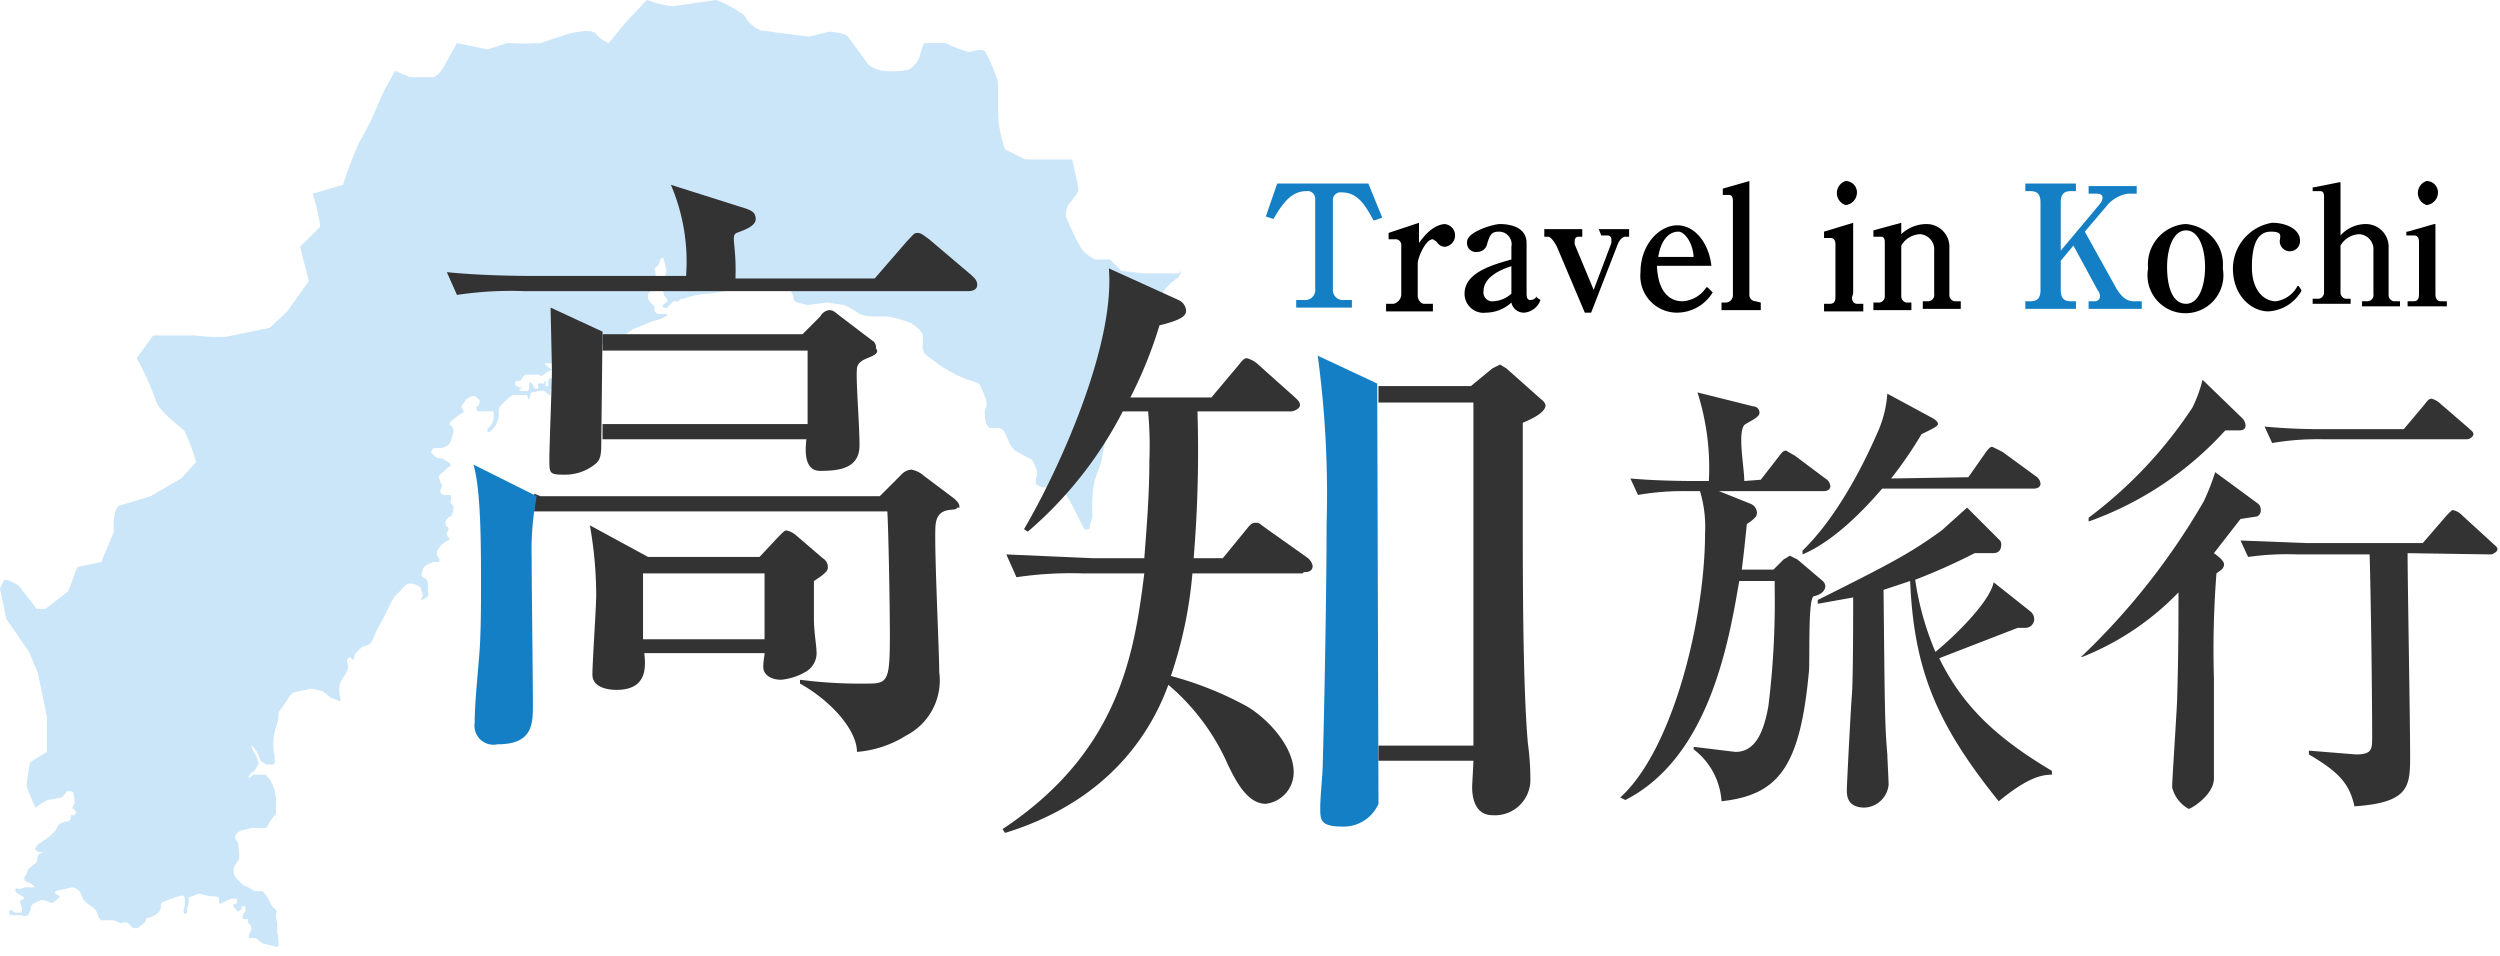
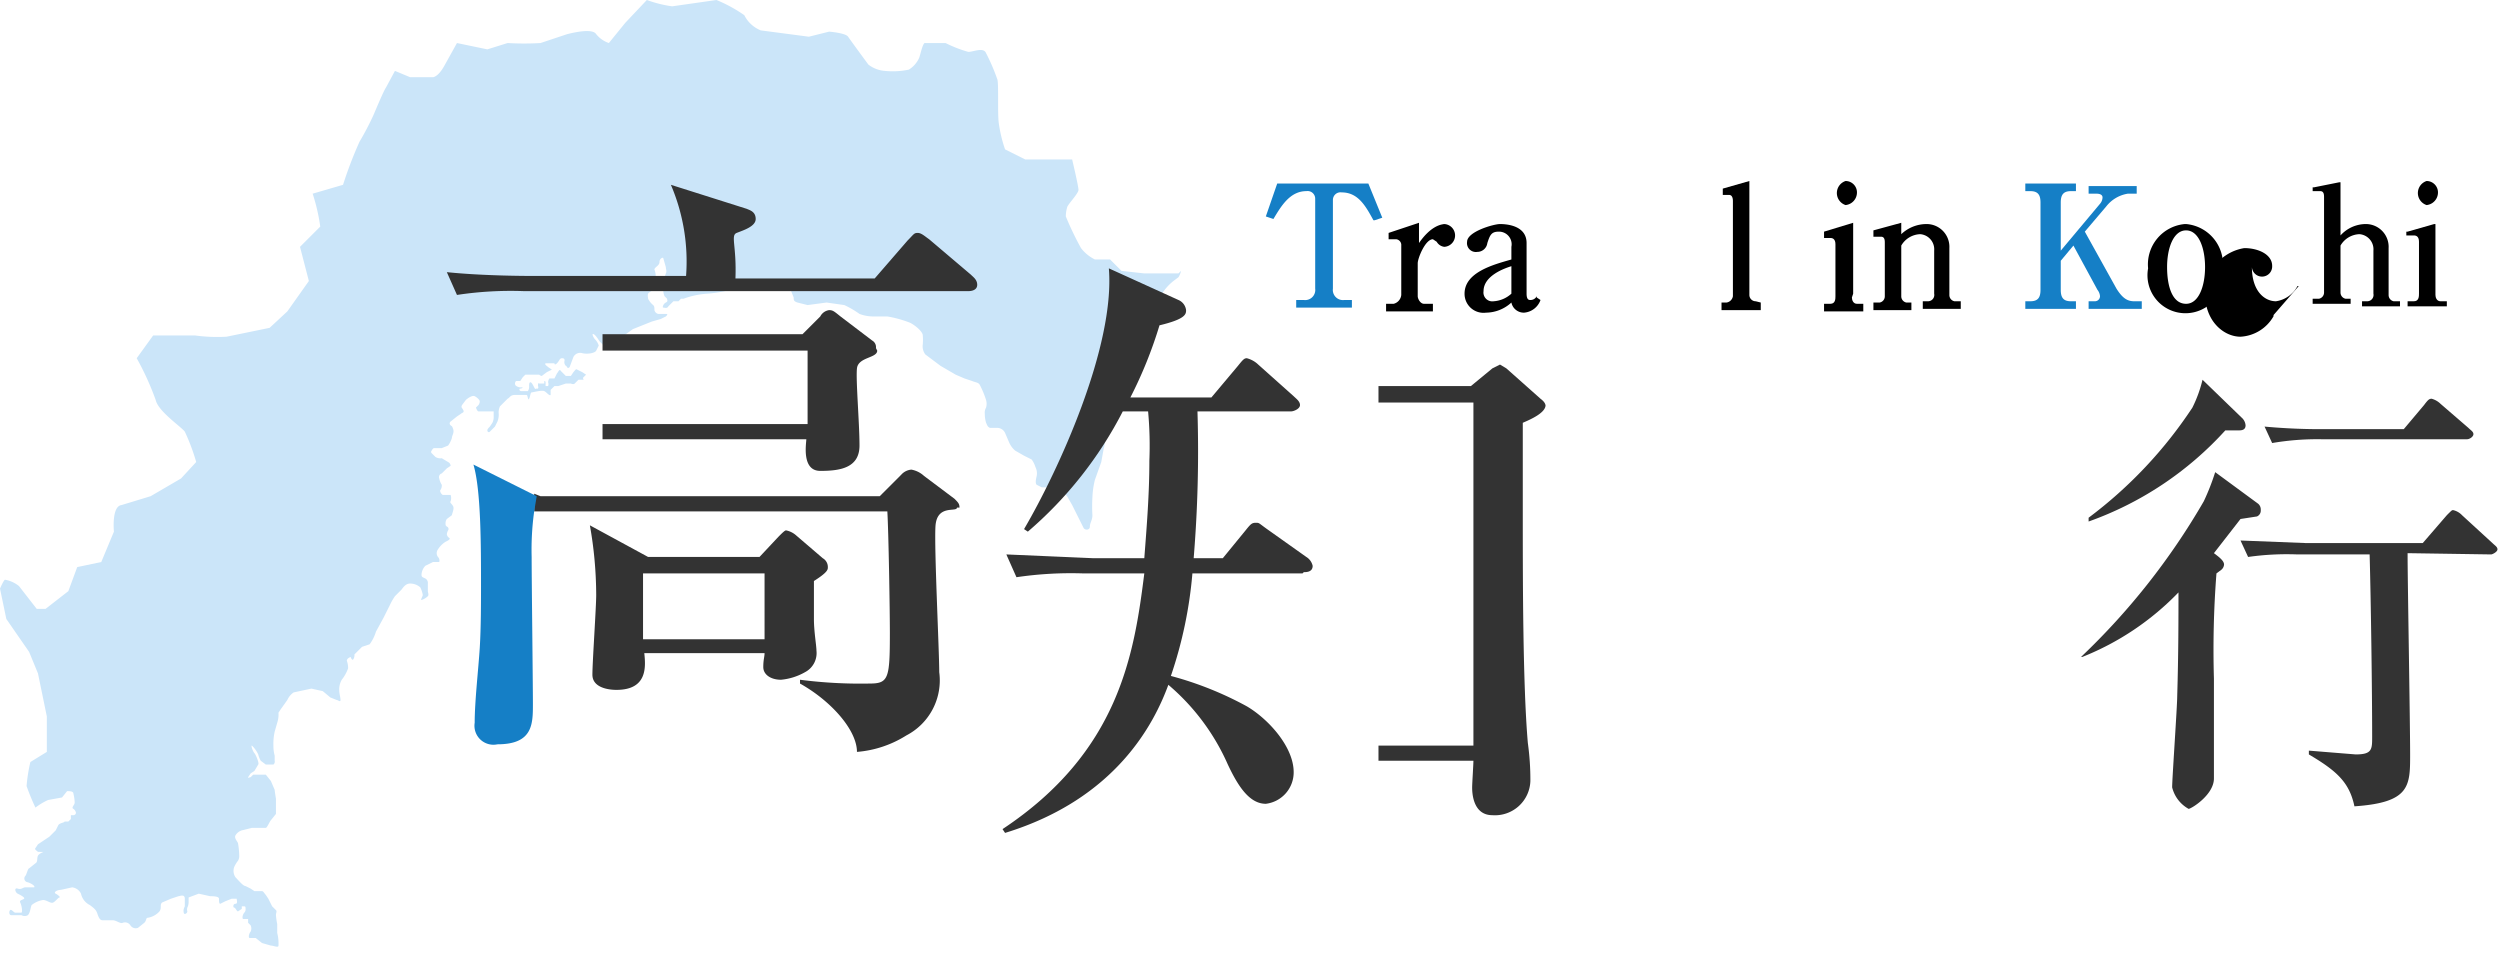
<svg xmlns="http://www.w3.org/2000/svg" width="197.5" height="75.5" viewBox="0 0 197.5 75.5">
  <defs>
    <clipPath id="clip-path">
      <rect id="長方形_3482" data-name="長方形 3482" width="197.5" height="75.5" fill="none" />
    </clipPath>
  </defs>
  <g id="mh-logo_pc" transform="translate(98.75 37.75)">
    <g id="グループ_2697" data-name="グループ 2697" transform="translate(-98.75 -37.75)" clip-path="url(#clip-path)">
      <path id="パス_10376" data-name="パス 10376" d="M93.3,21.4a1.5,1.5,0,0,1-.2.5l-.4.3a4,4,0,0,0-.9,1L91,24.5a13.6,13.6,0,0,1-.9,1.7,6.8,6.8,0,0,0-.7,1.8c-.1.3-.5,1.3-.8,2.2a12.451,12.451,0,0,1-.9,1.6.9.9,0,0,0,.2.5,1.4,1.4,0,0,1-.1.8l-.4.9c-.1.2-.1,1.2-.2,1.4L87,36.5l-.5,1.4a6.7,6.7,0,0,0-.2,1.4,12.2,12.2,0,0,0,0,1.4c0,.4-.2.6-.2.9s-.4.3-.5.1l-.3-.6-.6-1.2-.4-.7c-.2-.2-.4-.7-.5-.7H82.3l-.4-.2c-.1-.1-.1-.3,0-.7a1.1,1.1,0,0,0-.1-.7,2,2,0,0,0-.3-.6l-.6-.3-.7-.4a1.8,1.8,0,0,1-.5-.7l-.3-.7a.7.7,0,0,0-.6-.4h-.6c-.2-.1-.2-.2-.3-.4a2.4,2.4,0,0,1-.1-.7.8.8,0,0,1,.1-.5,1.1,1.1,0,0,0,0-.6,7.5,7.5,0,0,0-.5-1.2c-.1-.2-.4-.2-.6-.3l-.6-.2-.7-.3-1.2-.7L73.1,28a1.077,1.077,0,0,1-.2-.8,4.3,4.3,0,0,0,0-.7c0-.3-.6-.8-1-1a9,9,0,0,0-1.8-.5H69a3.1,3.1,0,0,1-1.1-.2,7.459,7.459,0,0,0-1.2-.7l-1.4-.2-1.5.2-.8-.2c-.3-.1-.3-.2-.3-.4l-.2-.5-.7-.3-.9-.3H60l-.9.3h-.7a11.2,11.2,0,0,1-2.5.5,6.6,6.6,0,0,0-1.9.4h-.2l-.2.2h-.4l-.4.4c-.1.2-.3.1-.4.1s0-.3.2-.4.1-.2.1-.3l-.2-.2a1.2,1.2,0,0,1-.1-.5c0-.2,0-.3,0-.4v-.3l.2-.6c.1-.2,0-.3,0-.5l-.2-.7c0-.1-.3,0-.3.3s-.4.4-.4.6a1.3,1.3,0,0,1,.1.5l-.2.2c-.1.1,0,.2.1.4a.3.3,0,0,1,0,.4l-.4.3c-.2.1-.1.4-.1.5a1.5,1.5,0,0,0,.4.5c.1.1.1.2.1.4a.4.4,0,0,0,.3.3h.6c.2,0,.1.1,0,.2l-.4.2-.7.2L50,26l-.7.5-.6.3-.6.3-.4.2-.3-.3c-.1-.1-.3-.5-.5-.6s0,.3.1.4a1.2,1.2,0,0,1,.3.5l-.2.4c-.1.2-.7.3-1.1.2a.6.6,0,0,0-.7.3L45,29c-.2.2-.2-.1-.3-.1a.4.4,0,0,1-.1-.4c0-.1,0-.2-.2-.2s-.2.2-.4.4-.2,0-.2,0h-.7c-.1.1.1.2.2.3l.3.2-.4.2-.4.3a.349.349,0,0,1-.2-.1H41.5l-.2.2-.2.3h-.3c-.1,0-.2.3,0,.4a.6.6,0,0,0,.4.1c.2,0,0,.1-.1.1s-.1.2.1.2h.5a.6.6,0,0,0,.1-.4c0-.1,0-.3.1-.3s.2.2.3.4.1.1.2.1h.1a.2.2,0,0,0,0-.2c0-.1,0-.3.1-.2H43v-.2a.1.1,0,0,1,.1.1v.3h.2a.4.4,0,0,0,0-.3.6.6,0,0,1,.1-.3h.4l.2-.4c.1-.1.2-.4.3-.2l.4.4h.4l.2-.3c.1-.1.2-.3.3-.2l.4.2.3.2-.2.2c-.1.1,0,.1,0,.2h-.4l-.3.3c-.1.1-.3,0-.3,0h-.4l-.6.2h-.3l-.3.3v.4c-.1.1-.3-.2-.5-.3s-.9.1-1,.1-.1.3-.2.5-.1-.3-.2-.3h-.9c-.4,0-.4.2-.6.3l-.6.6a1.1,1.1,0,0,0-.1.6,1.5,1.5,0,0,1-.1.6l-.2.4-.4.4c-.1.1-.2,0-.2-.1s.1-.2.2-.3l.2-.3a1,1,0,0,0,.1-.5v-.4H37.8c-.1,0-.2-.3-.2-.3l.2-.2a.5.5,0,0,0,.1-.3c0-.1-.2-.3-.4-.4s-.6.2-.7.3l-.3.4c-.1.2,0,.2.1.4s-.1.2-.2.3l-.3.2-.5.4a.188.188,0,0,0,0,.3c.1.1.1,0,.2.3s-.1.5-.1.7a2,2,0,0,1-.3.6l-.5.2h-.6c-.1,0-.2.2-.2.2a.139.139,0,0,0,0,.2l.3.3a.749.749,0,0,0,.5.1l.5.3a.355.355,0,0,1,.2.3l-.3.2-.4.4a.3.3,0,0,0-.2.4,1.5,1.5,0,0,0,.2.5.6.6,0,0,1-.1.4c-.1.1.1.4.2.4h.6a.8.8,0,0,1,0,.5c-.1.1.1.2.2.4s-.1.6-.1.7l-.4.3a.6.6,0,0,0-.1.4c0,.1,0,.1.1.2a.2.2,0,0,1,.1.3.8.8,0,0,0-.1.3.4.4,0,0,0,.2.3c.1.1-.1.2-.3.3a1.9,1.9,0,0,0-.6.6.5.5,0,0,0,0,.6.4.4,0,0,1,.1.4h-.5l-.6.3a1.1,1.1,0,0,0-.3.7c0,.2.1.2.3.3a.4.4,0,0,1,.2.4v.6c0,.1.1.3,0,.4a1.332,1.332,0,0,1-.5.3c-.1,0,.1-.3.1-.4a2.1,2.1,0,0,0-.2-.6,1.207,1.207,0,0,0-.8-.3c-.4,0-.6.4-.7.5l-.5.5a4.9,4.9,0,0,0-.4.7l-.5,1-.6,1.1a3.2,3.2,0,0,1-.5,1l-.6.2-.6.6a.6.6,0,0,1-.1.4c-.1.1-.2-.2-.2-.2s-.3.1-.3.3a1.7,1.7,0,0,1,.1.6,3.2,3.2,0,0,1-.5.9,1.5,1.5,0,0,0-.2.8c0,.3.1.6.1.8s-.2,0-.3,0l-.5-.2-.6-.5-.9-.2-1.4.3a1.4,1.4,0,0,0-.5.6l-.5.7-.2.3a2.1,2.1,0,0,1-.1.8l-.2.7a4.4,4.4,0,0,0-.1,1.1,2.9,2.9,0,0,0,.1.8v.4a.3.3,0,0,1-.1.3H21l-.4-.3a1.8,1.8,0,0,1-.2-.5,2.3,2.3,0,0,0-.5-.7c-.1,0,.1.5.2.6s.4.8.3.9l-.3.5-.3.2-.2.3c0,.1.1,0,.2,0l.2-.2h1l.4.5.3.7c0,.1.1.7.1.7v1.2l-.4.5c-.1.1-.3.6-.4.6H19.9l-.8.2a.9.9,0,0,0-.5.4c-.1.2.1.4.2.6a6.6,6.6,0,0,1,.1,1,.7.7,0,0,1-.1.4,2.3,2.3,0,0,0-.3.5.9.9,0,0,0,.1.8c.2.2.6.7.8.7l.4.2.3.2h.6c.1,0,.2.2.3.3l.2.3.3.6.3.3c.1.1,0,.2,0,.4a5.5,5.5,0,0,0,.1.7v.7a3.4,3.4,0,0,1,.1,1c0,.2-.4,0-.6,0l-.7-.2-.5-.4h-.5c-.1-.1,0-.4.1-.5a.6.6,0,0,0,0-.5l-.2-.2v-.3h-.4c-.1-.1,0-.4.1-.5a.367.367,0,0,0,.1-.3c0-.1,0-.2-.1-.2h-.2v.2l-.3.2c-.1,0-.2-.3-.3-.3s-.1-.3.1-.3.1-.3.1-.4h-.4l-.5.2-.4.2c-.1,0-.1-.2-.1-.4s-.5-.2-.7-.2l-.9-.2-.8.3v.4a1,1,0,0,1-.1.4.5.5,0,0,0,0,.3.215.215,0,0,1-.2.2c-.1,0-.1-.2-.1-.3a1.007,1.007,0,0,1,.1-.3V71c0-.4-.4-.2-.5-.2l-.6.2-.7.3c-.2.2,0,.4-.2.7a1.6,1.6,0,0,1-.9.5c-.2,0-.1.2-.3.4l-.5.4a.5.5,0,0,1-.6-.2.5.5,0,0,0-.6-.2c-.2.1-.5-.2-.8-.2H8.1c-.2,0-.3-.2-.4-.5s-.2-.4-.6-.7a1.3,1.3,0,0,1-.7-.9.9.9,0,0,0-.7-.5l-.9.2c-.3,0-.6.2-.4.3s.4.3.3.3-.3.3-.5.4-.5-.2-.8-.2a1.9,1.9,0,0,0-.9.4c-.1.2-.1.6-.3.8a.5.5,0,0,1-.5,0H.9c-.2,0-.2-.3-.1-.4s.3.2.4.2h.5c.1-.1,0-.6-.1-.8s.2-.2.3-.3-.3-.3-.5-.4-.3-.5,0-.4.4-.1.6-.1h.7c.1-.1-.2-.3-.5-.4a.3.3,0,0,1-.2-.5c.1-.1.2-.6.3-.6l.5-.4c.2-.1.1-.4.2-.6s.5-.3.4-.3H3c-.1-.1-.3-.2-.2-.3l.2-.3.9-.6.5-.5.2-.4c.1-.2.5-.2.5-.3h.3l.2-.2v-.3h.2a.2.2,0,0,0,.2-.2.5.5,0,0,0-.2-.3c-.2-.1.1-.3.1-.5a3.3,3.3,0,0,0-.1-.7c0-.2-.3-.2-.5-.2l-.4.5-1.1.2a5.1,5.1,0,0,0-1,.6q-.392-.832-.7-1.7a12.5,12.5,0,0,1,.3-1.9l1.3-.8V56.6L3,53.2l-.7-1.7L.5,48.9,0,46.5s.3-.7.4-.7a2.4,2.4,0,0,1,1.1.5l1.4,1.8h.7l1.8-1.4.7-1.9L8,44.4,9,42s-.2-2,.6-2.1l2.3-.7,2.4-1.4,1.2-1.3a16.1,16.1,0,0,0-.9-2.4c-.3-.4-2.1-1.6-2.3-2.5a22.1,22.1,0,0,0-1.5-3.3l1.3-1.8h3.3a12.9,12.9,0,0,0,2.5.1l3.4-.7,1.4-1.3,1.7-2.4-.7-2.7,1.6-1.6a15.1,15.1,0,0,0-.6-2.6l2.4-.7a31.865,31.865,0,0,1,1.3-3.4,22.4,22.4,0,0,0,1.1-2.1c.3-.7.8-1.9,1-2.2l.7-1.3,1.2.5h1.8s.4,0,.9-.9l1-1.8,2.4.5,1.6-.5a22.253,22.253,0,0,0,2.6,0l2.1-.7c.4-.1,2-.5,2.3,0a2.2,2.2,0,0,0,1,.7l1.3-1.6L51.1,0a9.7,9.7,0,0,0,2,.5L56.6,0a11.3,11.3,0,0,1,2.2,1.2,2.5,2.5,0,0,0,1.3,1.2l3.8.5,1.6-.4s1.3.1,1.5.4,1.6,2.2,1.6,2.2a2.4,2.4,0,0,0,1.3.5,6.1,6.1,0,0,0,1.9-.1,2.1,2.1,0,0,0,.8-.9c.1-.2.3-1.3.5-1.2h1.6a9.9,9.9,0,0,0,1.8.7c.4,0,1.2-.4,1.4.1a16,16,0,0,1,.9,2.1c.1.5,0,2.6.1,3.4a10.9,10.9,0,0,0,.5,2.1l1.6.8h3.7s.5,2.1.5,2.4-.9,1.2-.9,1.4a2.5,2.5,0,0,0-.1.7,23.9,23.9,0,0,0,1.2,2.5,3.126,3.126,0,0,0,1.1.9h1.2l.9.9,1.8.2h2.7" fill="#cbe5f9" />
-       <path id="パス_10377" data-name="パス 10377" d="M139.1,37.9l1.4-1.8c.3-.4.4-.5.6-.5l.7.4,2.4,1.8a.8.8,0,0,1,.4.6c0,.3-.3.4-.5.4h-8.3l2.5,1a.8.8,0,0,1,.5.7c0,.3-.2.5-.8.9-.2,2-.3,2.8-.4,3.6h2.5l.8-.8.5-.3.6.3,2,1.7a.6.6,0,0,1,.2.4c0,.4-.4.7-.9.8s-.3,5.1-.4,6c-.7,7.5-2.4,9.7-6.9,10.2a5.6,5.6,0,0,0-2.2-4.1V59l3.3.4c1.5,0,2.2-1.4,2.6-3.6a67,67,0,0,0,.5-9.3v-.6h-2.8c-.8,4.6-2.3,13.9-9,17.3L128,63c4.2-3.8,6.7-14.2,6.7-20.9a9.8,9.8,0,0,0-.4-3.3h-1a21,21,0,0,0-3.9.3l-.6-1.3c2.2.2,4.7.2,5.1.2H135a19.6,19.6,0,0,0-.9-7l4.4,1.1a.5.5,0,0,1,.5.5c0,.3-.4.5-1.1.9s-.1,3.4-.1,4.5Zm16.4-.2,1.4-2c.3-.4.4-.4.5-.4l.8.4,2.6,1.9a.8.8,0,0,1,.4.6c0,.3-.3.4-.5.4h-12c-.3.3-3.2,3.9-6.3,5.2v-.3c3.5-3.4,5.8-9.1,6-9.5a9.1,9.1,0,0,0,.7-2.9l3.7,2c.1.1.3.2.3.4s-.7.5-1.3.8a32.1,32.1,0,0,1-2.4,3.5Zm4.9,10.6a.8.8,0,0,1,.3.7.7.7,0,0,1-.7.6h-.6L153.2,52c1.9,3.9,4.7,6.4,8.9,8.9v.3c-.9,0-2,.3-4.2,2.1-5-6.2-6.7-10.5-7-17.4l-2.1.7c.1,9.6.1,10.7.3,13,0,.3.1,2,.1,2.4a2,2,0,0,1-1.9,1.8c-1.4,0-1.4-1-1.4-1.4s.3-6.3.4-7.5.1-6.5.1-7.7l-2.8.5v-.3c6-3,7.3-3.7,9.8-5.5l2-1.8,2.6,2.6a.5.5,0,0,1,.1.3c0,.7-.5.7-.7.7H156a48.4,48.4,0,0,1-4.7,2.1,22.9,22.9,0,0,0,1.6,5.7c1.7-1.4,4.3-4,4.6-5.5Z" fill="#333" />
      <path id="パス_10378" data-name="パス 10378" d="M178.4,39.8a.6.6,0,0,1,.2.5.5.5,0,0,1-.3.5L177,41l-2.1,2.7c.4.3.8.6.8.9a.6.6,0,0,1-.2.4l-.4.3a77.811,77.811,0,0,0-.2,8.3v7.9c0,1.3-1.8,2.4-2,2.4a2.668,2.668,0,0,1-1.3-1.7c0-.7.4-6.4.4-7.2.1-3.3.1-6.3.1-8.2a21.7,21.7,0,0,1-7.6,5.1h-.1a54.7,54.7,0,0,0,9.7-12.3,18.2,18.2,0,0,0,.9-2.3ZM177.1,33a.9.9,0,0,1,.3.6c0,.3-.2.4-.5.4h-1.1A26.6,26.6,0,0,1,165,41.2v-.3a34.7,34.7,0,0,0,8.2-8.7A10.3,10.3,0,0,0,174,30Zm13.1,10.7v.2c0,1.9.2,13.2.2,15.7s0,3.8-4.4,4.1c-.4-1.9-1.4-2.8-3.6-4.1v-.3l3.7.3c1.3,0,1.3-.4,1.3-1.4,0-3.6-.1-10.9-.2-14.4h-5.7a21.7,21.7,0,0,0-3.9.2l-.6-1.3,5.1.2h9.3l1.9-2.2c.4-.4.4-.4.5-.4a1.4,1.4,0,0,1,.7.4l2.4,2.2c.2.2.4.3.4.5s-.4.4-.5.4Zm-.3-9.8,1.6-1.9c.3-.4.4-.5.6-.5a1.612,1.612,0,0,1,.7.4l2.2,1.9c.2.2.4.3.4.5s-.3.4-.5.4H183.4a21.1,21.1,0,0,0-3.9.3l-.6-1.3a48.9,48.9,0,0,0,5.1.2Z" fill="#333" />
      <path id="パス_10379" data-name="パス 10379" d="M76.3,23H41.4a28.3,28.3,0,0,0-5.3.3l-.8-1.8c2.9.3,6.4.3,6.9.3h12A15.4,15.4,0,0,0,53,14.6l6,1.9c.2.1.7.2.7.8s-1,.9-1.5,1.1,0,1-.1,3.6h11l2.6-3c.5-.5.5-.6.8-.6s.6.3.9.5l3.3,2.8c.2.2.5.4.5.8s-.4.5-.7.5" fill="#333" />
-       <path id="パス_10380" data-name="パス 10380" d="M47.6,26.2l-4.1-1.9c0,.6.1,4.2.1,5.1s-.2,5.8-.2,6.9,0,1.2,1.2,1.2a3.8,3.8,0,0,0,2.5-.9c.3-.3.4-.6.4-1.5Z" fill="#333" />
      <path id="パス_10381" data-name="パス 10381" d="M64.3,45.8v3.1c0,1,.2,2.1.2,2.5a1.7,1.7,0,0,1-.9,1.7,4.7,4.7,0,0,1-1.9.6c-.8,0-1.4-.4-1.4-1s.1-.8.1-1.1H50.9c.1,1,.3,2.9-2.2,2.9-.7,0-1.9-.2-1.9-1.2s.3-5.3.3-6.3a31.7,31.7,0,0,0-.5-5.5L51.2,44H60l1.5-1.6c.3-.3.5-.5.6-.5a1.7,1.7,0,0,1,.8.4L65,44.1a.8.8,0,0,1,.4.7c0,.2,0,.4-1.1,1.1m-3.9-.6H50.8v5.2h9.6Z" fill="#333" />
      <path id="パス_10382" data-name="パス 10382" d="M102.9,45.3H94.2a33.9,33.9,0,0,1-1.7,8.1,27,27,0,0,1,6,2.4c1.7,1,3.7,3.2,3.7,5.2a2.5,2.5,0,0,1-2.2,2.5c-1.3,0-2.2-1.4-3-3.1a17.5,17.5,0,0,0-4.7-6.3c-1.1,3-4.1,9-12.9,11.7l-.2-.3c9.2-6.1,10.4-13.8,11.2-20.2H85.6a29.5,29.5,0,0,0-5.3.3l-.8-1.8,6.9.3h4c.2-2.6.4-5.1.4-7.7a29.624,29.624,0,0,0-.1-3.9h-2A31.4,31.4,0,0,1,81.2,42l-.3-.2c2.7-4.6,7.2-14.4,6.7-20.6l5.5,2.5a1,1,0,0,1,.6.8c0,.3,0,.7-2.1,1.2a34.2,34.2,0,0,1-2.3,5.7h6.4l2.1-2.5c.4-.5.5-.6.7-.6a2.044,2.044,0,0,1,.9.5l2.8,2.5c.2.2.5.4.5.7s-.5.5-.7.5H94.6a102.9,102.9,0,0,1-.3,11.6h2.3l1.8-2.2c.4-.5.5-.6.8-.6s.2,0,.9.5l3.1,2.2a1.1,1.1,0,0,1,.5.7c0,.5-.5.5-.7.5" fill="#333" />
      <path id="パス_10383" data-name="パス 10383" d="M69.2,27.5a.6.6,0,0,0-.3-.6L66.4,25c-.5-.4-.6-.5-.9-.5a.935.935,0,0,0-.7.5l-1.4,1.4H47.6v1.3H63.8v5.8H47.6v1.2H63.7c0,.3-.4,2.5,1.1,2.5s3.1-.2,3.1-2-.3-5.2-.2-6.1,1.6-.8,1.6-1.4" fill="#333" />
      <path id="パス_10384" data-name="パス 10384" d="M75.8,40.1c0-.3-.1-.4-.4-.7L73,37.6a2,2,0,0,0-1-.5,1.2,1.2,0,0,0-.8.4l-1.7,1.7H42.7l-.5-.2v1.4H70.1c.1,1.7.2,7.8.2,9.6,0,3.6-.1,4-1.6,4a37.2,37.2,0,0,1-5.5-.3V54c2.5,1.4,4.5,3.7,4.5,5.4a8.6,8.6,0,0,0,3.9-1.3,4.9,4.9,0,0,0,2.6-5c0-1.7-.4-9.7-.3-11.5s1.7-1.1,1.7-1.5" fill="#333" />
      <path id="パス_10385" data-name="パス 10385" d="M42.2,40.4A22.1,22.1,0,0,0,42,44c0,1.8.1,10,.1,11.6s0,3.2-2.8,3.2a1.5,1.5,0,0,1-1.8-1.7c0-1.7.3-4.3.4-5.9s.1-3.7.1-4.9c0-3.2,0-7.6-.6-9.6l5,2.5Z" fill="#157fc6" />
      <path id="パス_10386" data-name="パス 10386" d="M118.5,28.7Z" fill="#157fc6" />
-       <path id="パス_10387" data-name="パス 10387" d="M108.8,30.3l-4.7-2.2a82,82,0,0,1,.7,13.4c0,5.4-.2,15.5-.3,18.7,0,1-.2,2.6-.2,3.6s0,1.5,1.8,1.5a3,3,0,0,0,2.8-1.8Z" fill="#157fc6" />
      <path id="パス_10388" data-name="パス 10388" d="M122.1,32.1c0-.1,0-.3-.4-.6L119,29.1l-.5-.3-.6.3-1.7,1.4h-7.3v1.3h7.5V58.9h-7.5v1.2h7.5c0,.3-.1,1.8-.1,2.1s0,2.2,1.6,2.2a2.8,2.8,0,0,0,3-2.7,21.129,21.129,0,0,0-.2-3c-.4-4.6-.4-13-.4-18V33.4c.7-.3,1.8-.8,1.8-1.4" fill="#333" />
      <path id="パス_10389" data-name="パス 10389" d="M108.1,14.5h-7.2l-.9,2.6h0l.6.2h0c.6-1,1.3-2.2,2.6-2.2a.6.6,0,0,1,.7.6v7.1a.8.8,0,0,1-.9.9h-.6v.6h4.4v-.6h-.6a.8.8,0,0,1-.9-.9v-7a.6.6,0,0,1,.7-.6c1.3,0,1.9,1.1,2.5,2.2h.1l.6-.2Z" fill="#157fc6" />
      <path id="パス_10390" data-name="パス 10390" d="M114.2,17.7c-.4,0-1.2.2-2.1,1.5V17.6l-2.4.8v.5h.6a.458.458,0,0,1,.4.5v3.9a.8.8,0,0,1-.6.7h-.6v.6h3.7V24h-.7c-.3,0-.5-.4-.5-.6V20.8c0-.4.6-1.9,1.2-1.9l.3.2h0a.8.8,0,0,0,.6.4.9.9,0,0,0-.1-1.8" />
      <path id="パス_10391" data-name="パス 10391" d="M121.4,23.4a.544.544,0,0,1-.5.3c-.1,0-.3,0-.3-.5v-4c0-1.4-1.6-1.5-2.1-1.5s-2.6.6-2.6,1.4a.7.7,0,0,0,.8.8.8.8,0,0,0,.8-.7c.2-.6.3-.9.9-.9a1,1,0,0,1,1,1.2v1c-1.4.4-3.7,1-3.7,2.7a1.5,1.5,0,0,0,1.7,1.5,3,3,0,0,0,2-.8,1,1,0,0,0,1,.8,1.5,1.5,0,0,0,1.3-1h0l-.3-.2Zm-2-2.4v2.2a2.3,2.3,0,0,1-1.4.6.7.7,0,0,1-.8-.8c0-1.2,1.6-1.8,2.3-2" />
-       <path id="パス_10392" data-name="パス 10392" d="M126.5,18.6h.5a.3.3,0,0,1,.3.3v.3l-1.4,3.7-1.5-3.6V19a.3.3,0,0,1,.3-.3h.3v-.6h-3v.6h.3c.2,0,.5.4.7.8l2.2,5.2h.5l2.1-5.4c.2-.5.5-.6.6-.6h.3v-.6h-2.4Z" />
-       <path id="パス_10393" data-name="パス 10393" d="M134.8,22.7a2.4,2.4,0,0,1-1.9,1.1c-.5,0-1.9-.2-2-2.8h4.3c-.2-1.8-1.3-3.2-2.7-3.2s-2.9,1.5-2.9,3.7a2.9,2.9,0,0,0,2.9,3.2,3.3,3.3,0,0,0,2.8-1.6h0l-.4-.4ZM131,20.3c.3-1.8,1.2-2,1.6-2s1.1.7,1.2,2Z" />
      <path id="パス_10394" data-name="パス 10394" d="M138.7,23.8a.5.5,0,0,1-.5-.5v-9l-2.1.6v.5h.5c.3,0,.3.4.3.5v7.5a.6.6,0,0,1-.5.5H136v.6h3.1v-.6Z" />
      <path id="パス_10395" data-name="パス 10395" d="M145.8,16.2a1,1,0,0,0,.9-1,.9.9,0,0,0-.9-.9,1,1,0,0,0,0,1.9" />
      <path id="パス_10396" data-name="パス 10396" d="M146.4,23.2V17.6l-2.3.7v.5h.5c.2,0,.4.1.4.5v4.1c0,.2,0,.6-.4.6h-.5v.6h3.1V24h-.5c-.3,0-.4-.3-.4-.5" />
      <path id="パス_10397" data-name="パス 10397" d="M154.4,23.8a.5.5,0,0,1-.4-.5V19.6a1.8,1.8,0,0,0-1.8-1.9,2.9,2.9,0,0,0-2,.8v-.9l-2.2.6v.5h.6c.3,0,.3.3.3.5v4.2a.5.5,0,0,1-.4.5H148v.6h3v-.6h-.4a.5.5,0,0,1-.4-.5v-4a1.8,1.8,0,0,1,1.5-.9,1.2,1.2,0,0,1,1.1,1.3v3.4a.5.5,0,0,1-.5.6h-.4v.6h3v-.6Z" />
      <path id="パス_10398" data-name="パス 10398" d="M168.6,23.8c-.5,0-.9-.2-1.4-1l-2.5-4.5,1.7-2a2.7,2.7,0,0,1,1.7-1h.7v-.6H165v.6h.6c.1,0,.5,0,.5.3a.8.8,0,0,1-.2.5l-3.1,3.7V16c0-.6.2-.9.8-.9h.4v-.6h-4v.6h.4c.6,0,.8.3.8.9v6.9c0,.6-.2.9-.8.9H160v.6h4v-.6h-.4c-.6,0-.8-.3-.8-.9V20.6l1-1.2,1.9,3.5a.9.9,0,0,1,.2.5.4.4,0,0,1-.4.4H165v.6h4.2v-.6Z" fill="#157fc6" />
      <path id="パス_10399" data-name="パス 10399" d="M172.6,17.7a3.2,3.2,0,0,0-2.9,3.5,3,3,0,1,0,5.9,0,3.2,3.2,0,0,0-2.9-3.5m0,6.3c-1.1,0-1.5-1.4-1.5-2.9s.5-2.9,1.5-2.9,1.5,1.4,1.5,2.9-.5,2.9-1.5,2.9" />
-       <path id="パス_10400" data-name="パス 10400" d="M181.6,22.6h-.1a2.3,2.3,0,0,1-1.7,1.2c-.9,0-1.9-.8-1.9-2.7s.5-2.8,1.5-2.8.7.4.7.8a.8.8,0,1,0,1.6-.1c0-.9-1.1-1.4-2.2-1.4a3.684,3.684,0,0,0-3.1,3.6c0,2.2,1.5,3.4,2.8,3.4a3.2,3.2,0,0,0,2.6-1.6.1.1,0,0,0,0-.1Z" />
+       <path id="パス_10400" data-name="パス 10400" d="M181.6,22.6h-.1a2.3,2.3,0,0,1-1.7,1.2c-.9,0-1.9-.8-1.9-2.7a.8.8,0,1,0,1.6-.1c0-.9-1.1-1.4-2.2-1.4a3.684,3.684,0,0,0-3.1,3.6c0,2.2,1.5,3.4,2.8,3.4a3.2,3.2,0,0,0,2.6-1.6.1.1,0,0,0,0-.1Z" />
      <path id="パス_10401" data-name="パス 10401" d="M189.4,23.8h-.3a.5.5,0,0,1-.4-.5V19.6a1.8,1.8,0,0,0-1.8-1.9,2.7,2.7,0,0,0-2,.9V14.4h-.1l-2,.4h-.1v.3h.6c.3,0,.3.3.3.5v7.5a.5.5,0,0,1-.4.5h-.5V24h3v-.4h-.4a.5.5,0,0,1-.4-.5V19.4a1.8,1.8,0,0,1,1.5-.9,1.2,1.2,0,0,1,1.1,1.3v3.4a.5.5,0,0,1-.5.6h-.4v.4h3v-.4h-.1" />
      <path id="パス_10402" data-name="パス 10402" d="M191.7,16.2a1,1,0,0,0,.9-1,.9.9,0,0,0-.9-.9,1,1,0,0,0,0,1.9" />
      <path id="パス_10403" data-name="パス 10403" d="M193.2,23.8h-.4c-.3,0-.4-.3-.4-.5V17.7h-.1l-2.1.6h-.1v.3h.6c.2,0,.4.1.4.5v4.1c0,.2,0,.6-.4.6h-.5v.4h3.1v-.4h-.1" />
    </g>
  </g>
</svg>